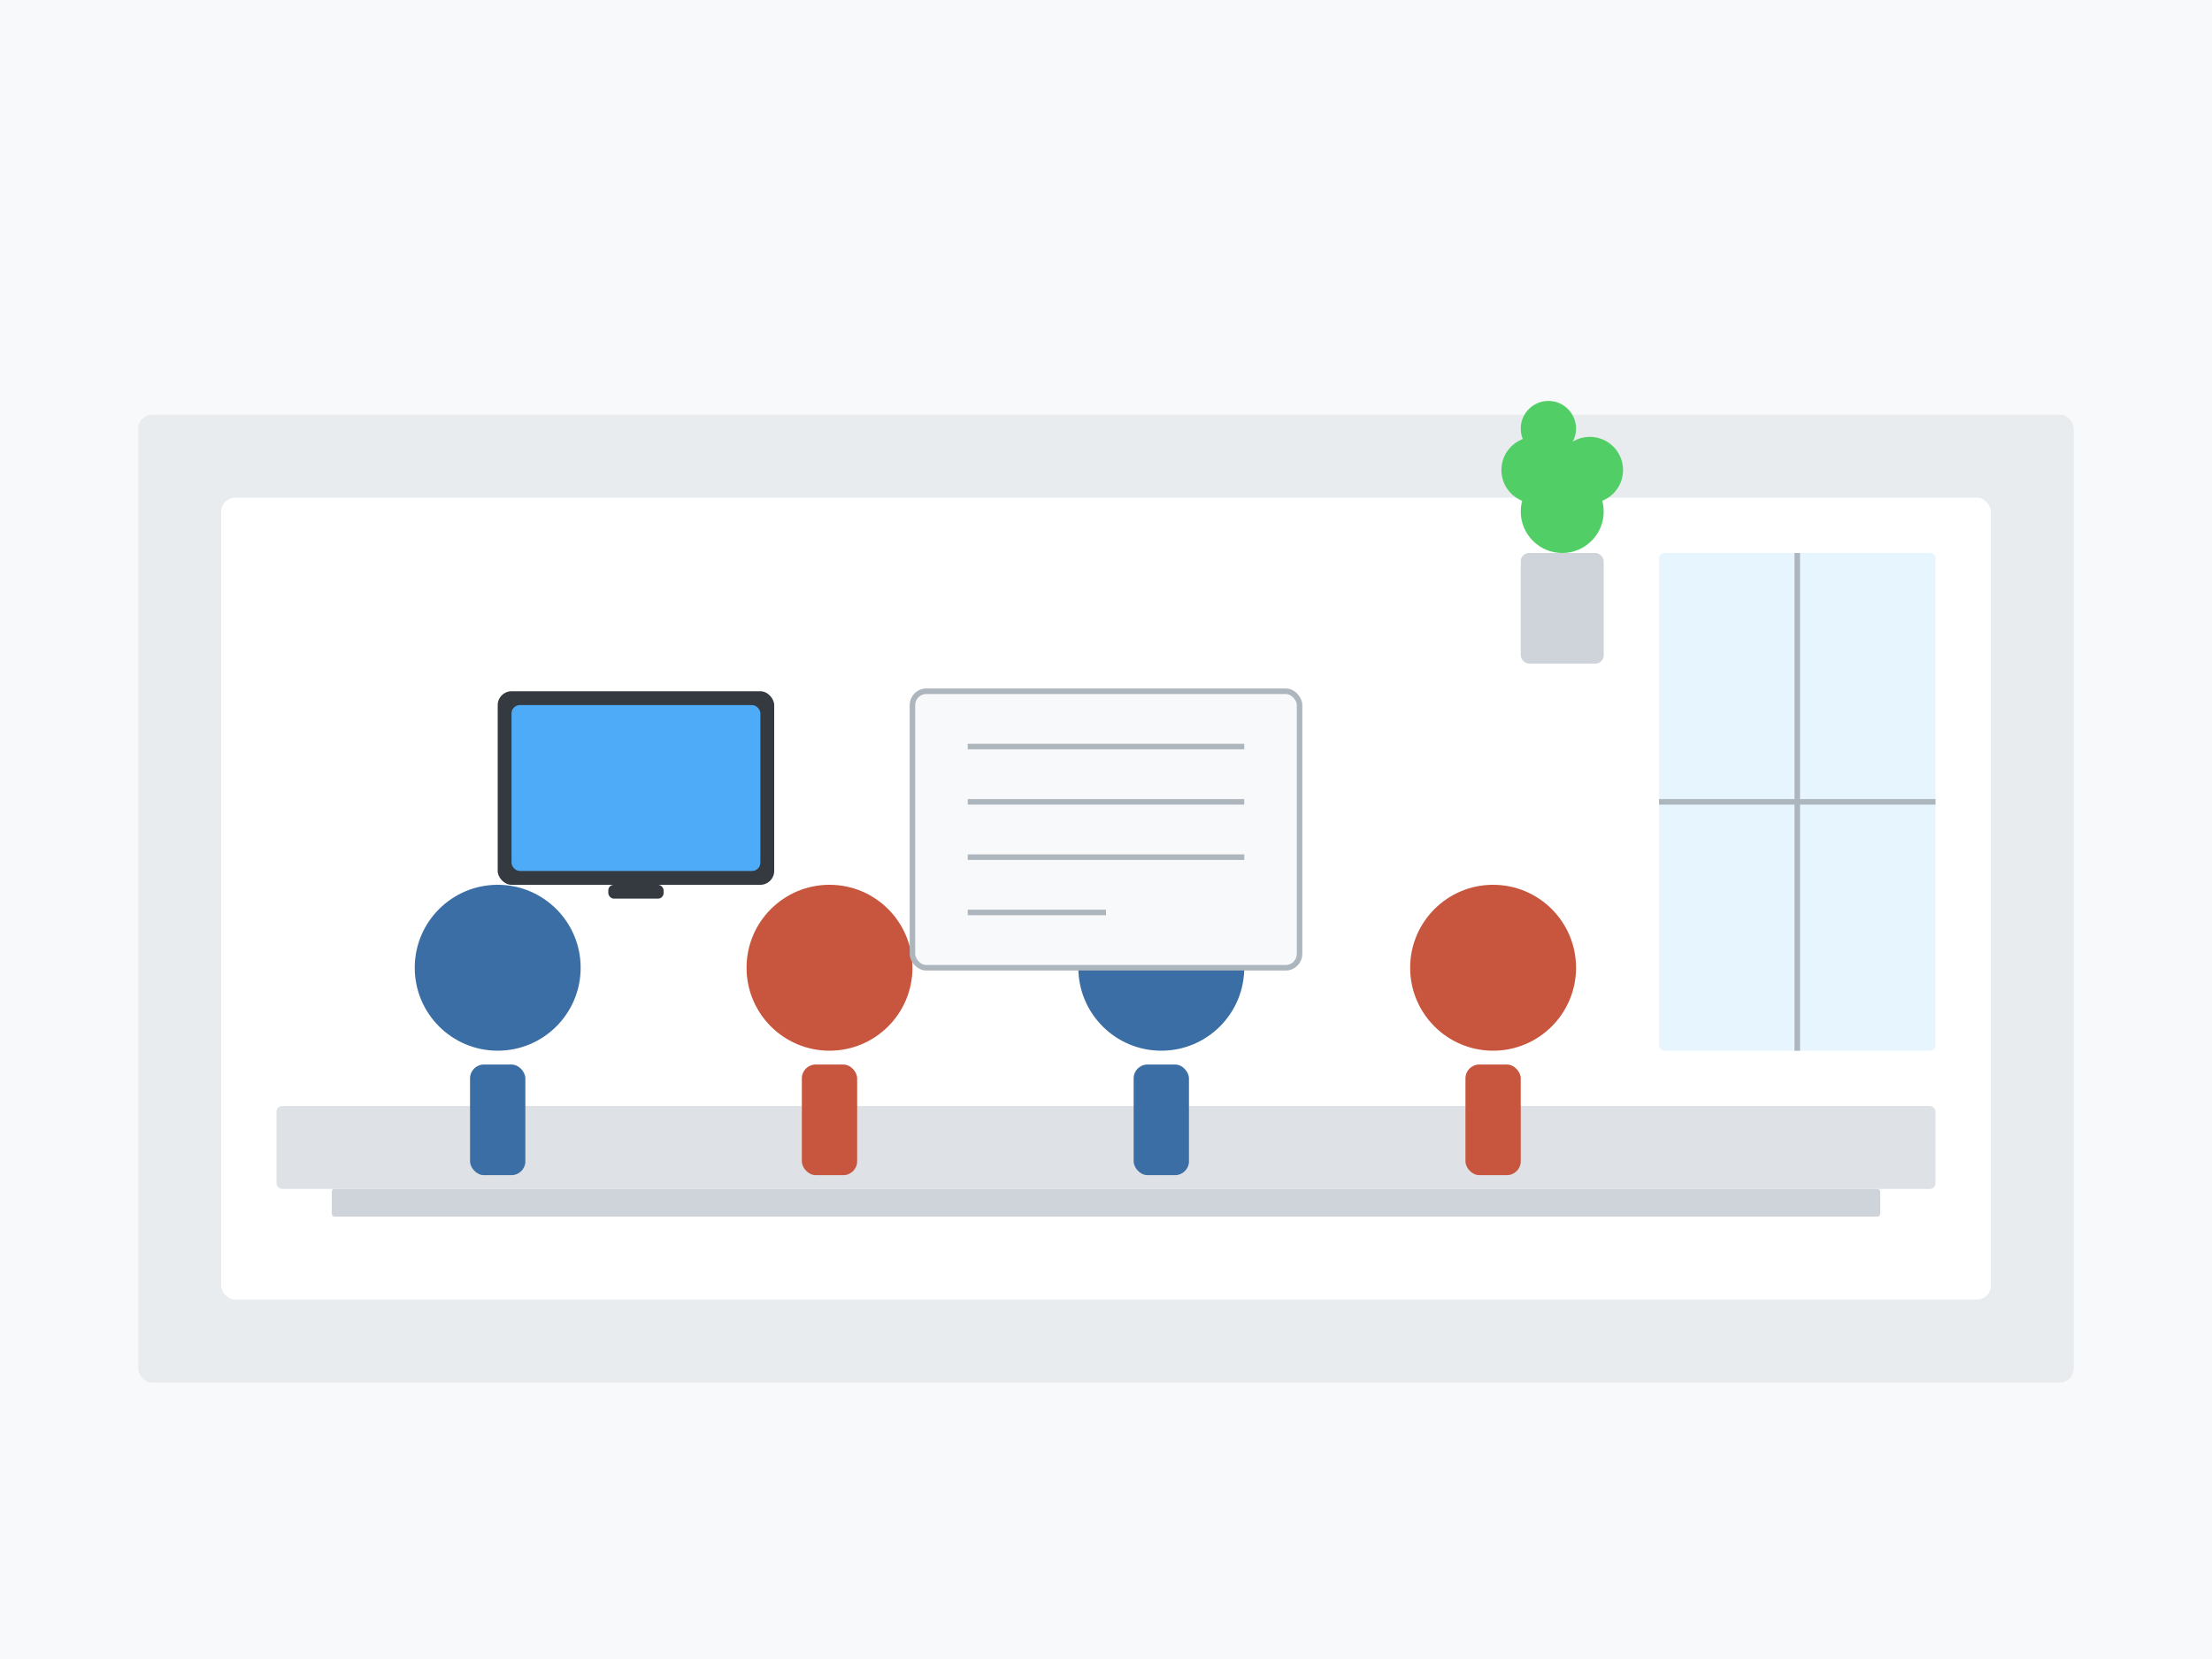
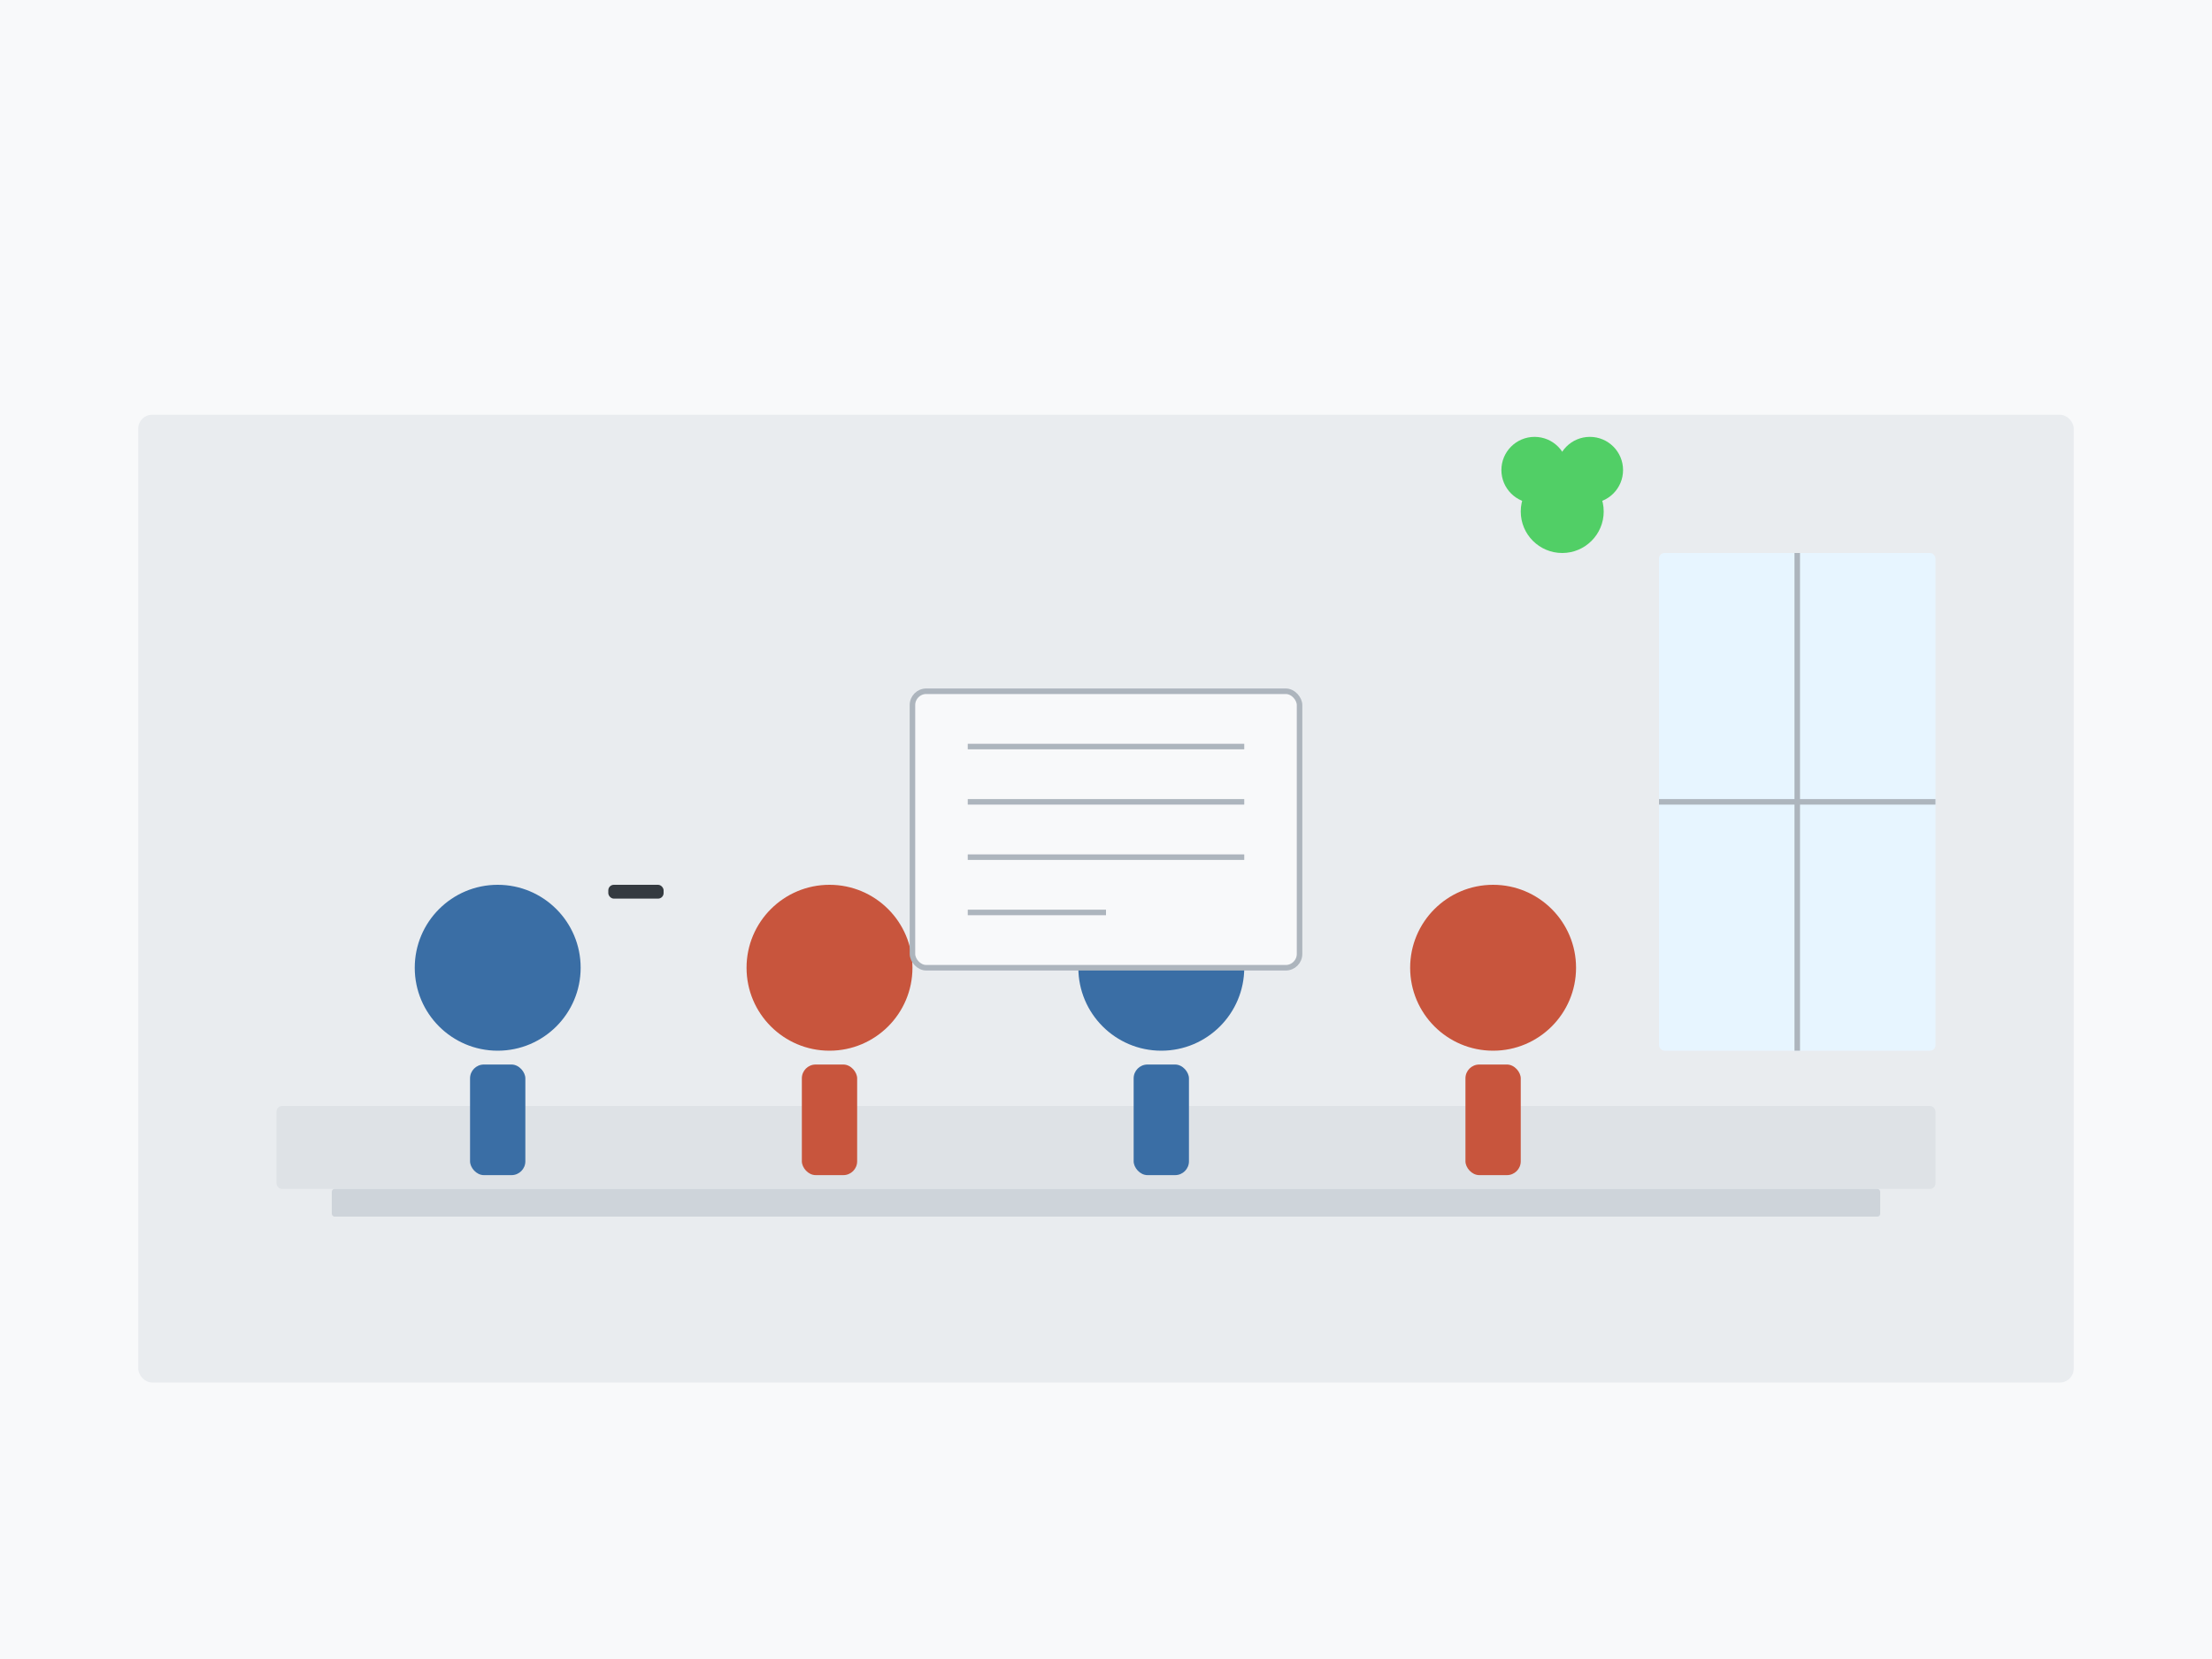
<svg xmlns="http://www.w3.org/2000/svg" viewBox="0 0 800 600">
  <rect width="800" height="600" fill="#f8f9fa" />
  <rect x="50" y="150" width="700" height="350" fill="#e9ecef" rx="5" />
-   <rect x="80" y="180" width="640" height="290" fill="#ffffff" rx="5" />
  <rect x="100" y="400" width="600" height="30" fill="#dee2e6" rx="2" />
  <rect x="120" y="430" width="560" height="10" fill="#ced4da" rx="1" />
  <rect x="600" y="200" width="100" height="180" fill="#e7f5ff" rx="2" />
  <line x1="650" y1="200" x2="650" y2="380" stroke="#adb5bd" stroke-width="2" />
  <line x1="600" y1="290" x2="700" y2="290" stroke="#adb5bd" stroke-width="2" />
  <circle cx="180" cy="350" r="30" fill="#3a6ea5" />
  <rect x="170" y="385" width="20" height="40" fill="#3a6ea5" rx="5" />
  <circle cx="300" cy="350" r="30" fill="#c8553d" />
  <rect x="290" y="385" width="20" height="40" fill="#c8553d" rx="5" />
  <circle cx="420" cy="350" r="30" fill="#3a6ea5" />
  <rect x="410" y="385" width="20" height="40" fill="#3a6ea5" rx="5" />
  <circle cx="540" cy="350" r="30" fill="#c8553d" />
  <rect x="530" y="385" width="20" height="40" fill="#c8553d" rx="5" />
  <rect x="330" y="250" width="140" height="100" fill="#f8f9fa" stroke="#adb5bd" stroke-width="2" rx="5" />
  <line x1="350" y1="270" x2="450" y2="270" stroke="#adb5bd" stroke-width="2" />
  <line x1="350" y1="290" x2="450" y2="290" stroke="#adb5bd" stroke-width="2" />
  <line x1="350" y1="310" x2="450" y2="310" stroke="#adb5bd" stroke-width="2" />
  <line x1="350" y1="330" x2="400" y2="330" stroke="#adb5bd" stroke-width="2" />
-   <rect x="180" y="250" width="100" height="70" fill="#343a40" rx="5" />
-   <rect x="185" y="255" width="90" height="60" fill="#4dabf7" rx="3" />
  <rect x="220" y="320" width="20" height="5" fill="#343a40" rx="2" />
-   <rect x="550" y="200" width="30" height="40" fill="#ced4da" rx="3" />
  <circle cx="565" cy="185" r="15" fill="#51cf66" />
  <circle cx="555" cy="170" r="12" fill="#51cf66" />
  <circle cx="575" cy="170" r="12" fill="#51cf66" />
-   <circle cx="560" cy="155" r="10" fill="#51cf66" />
</svg>